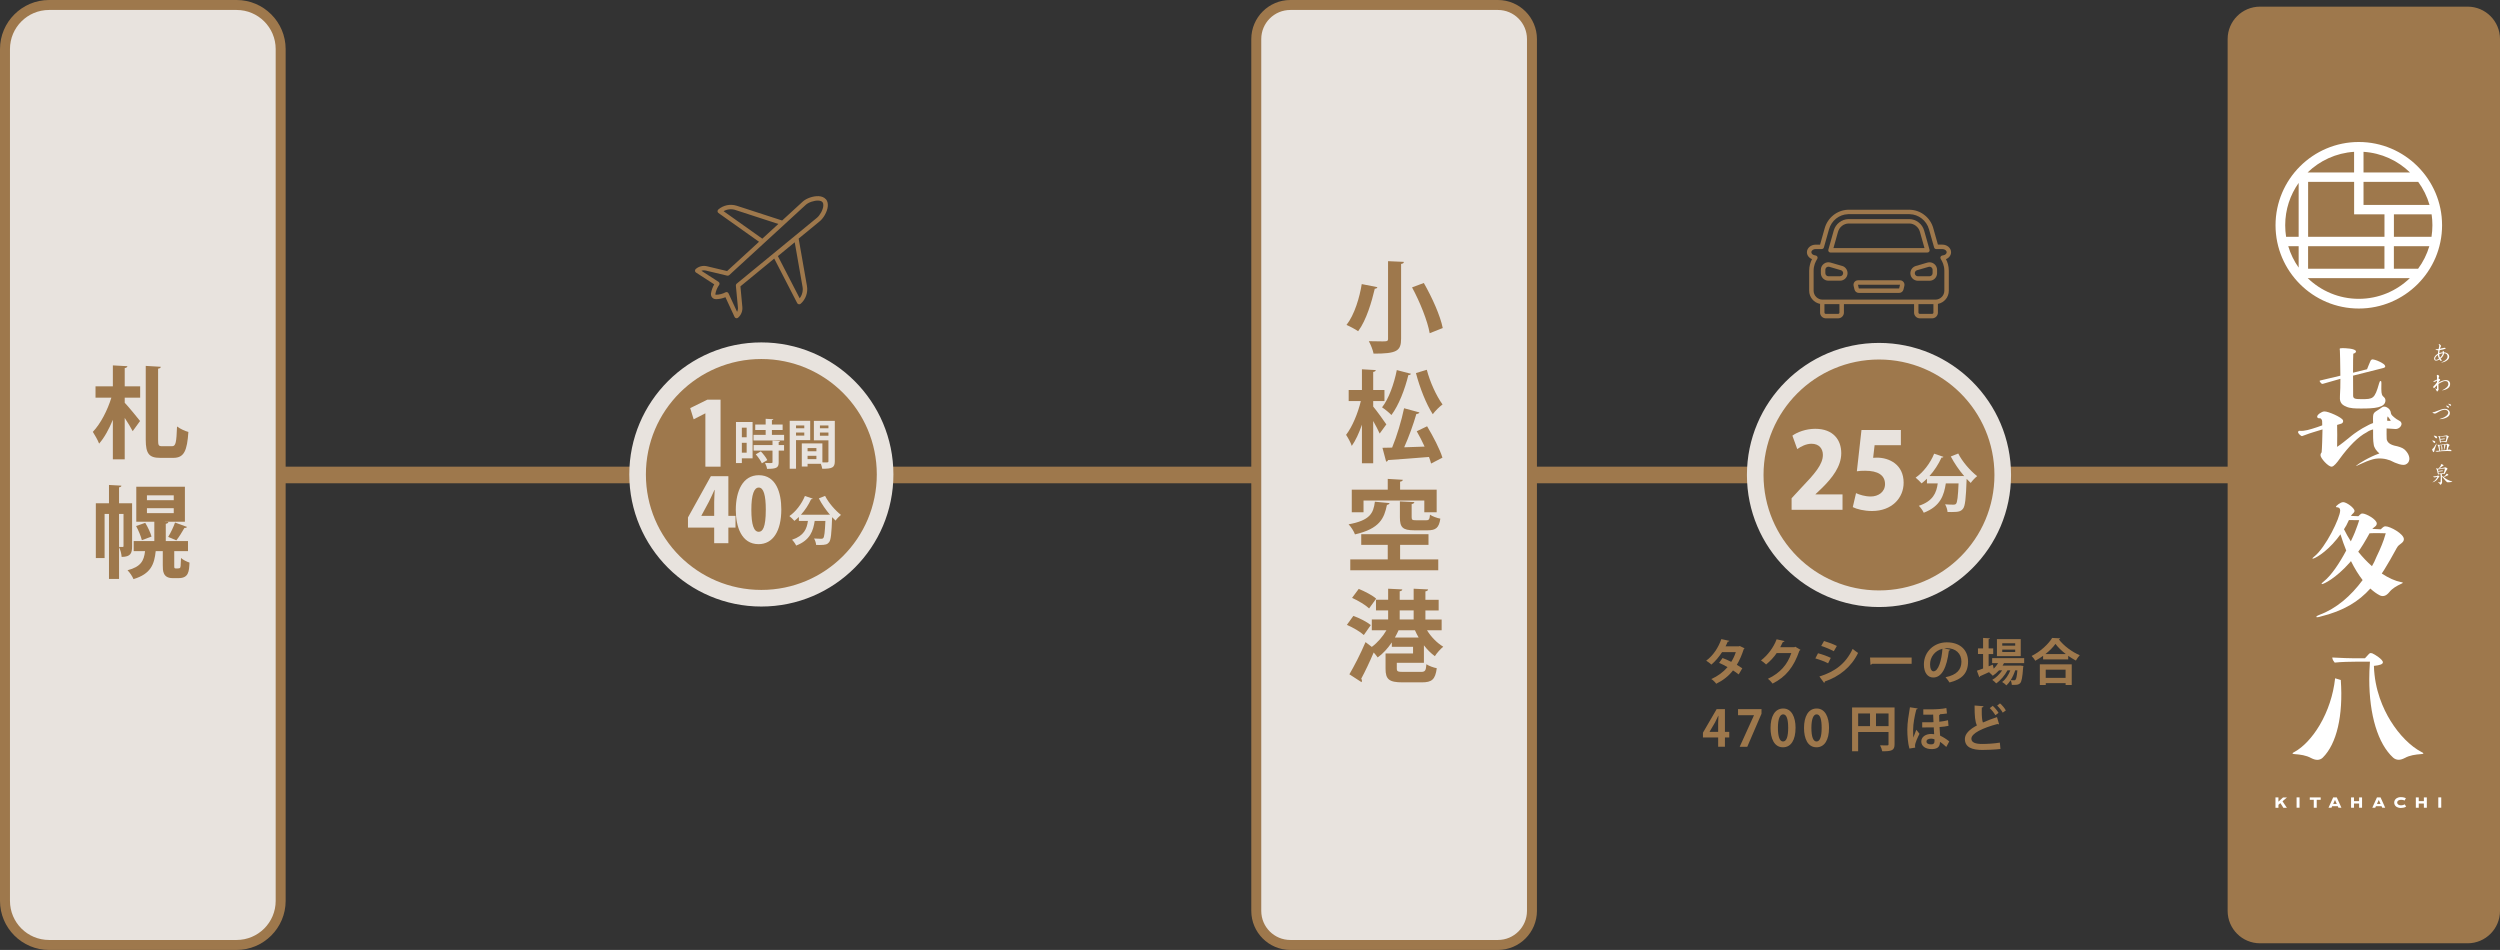
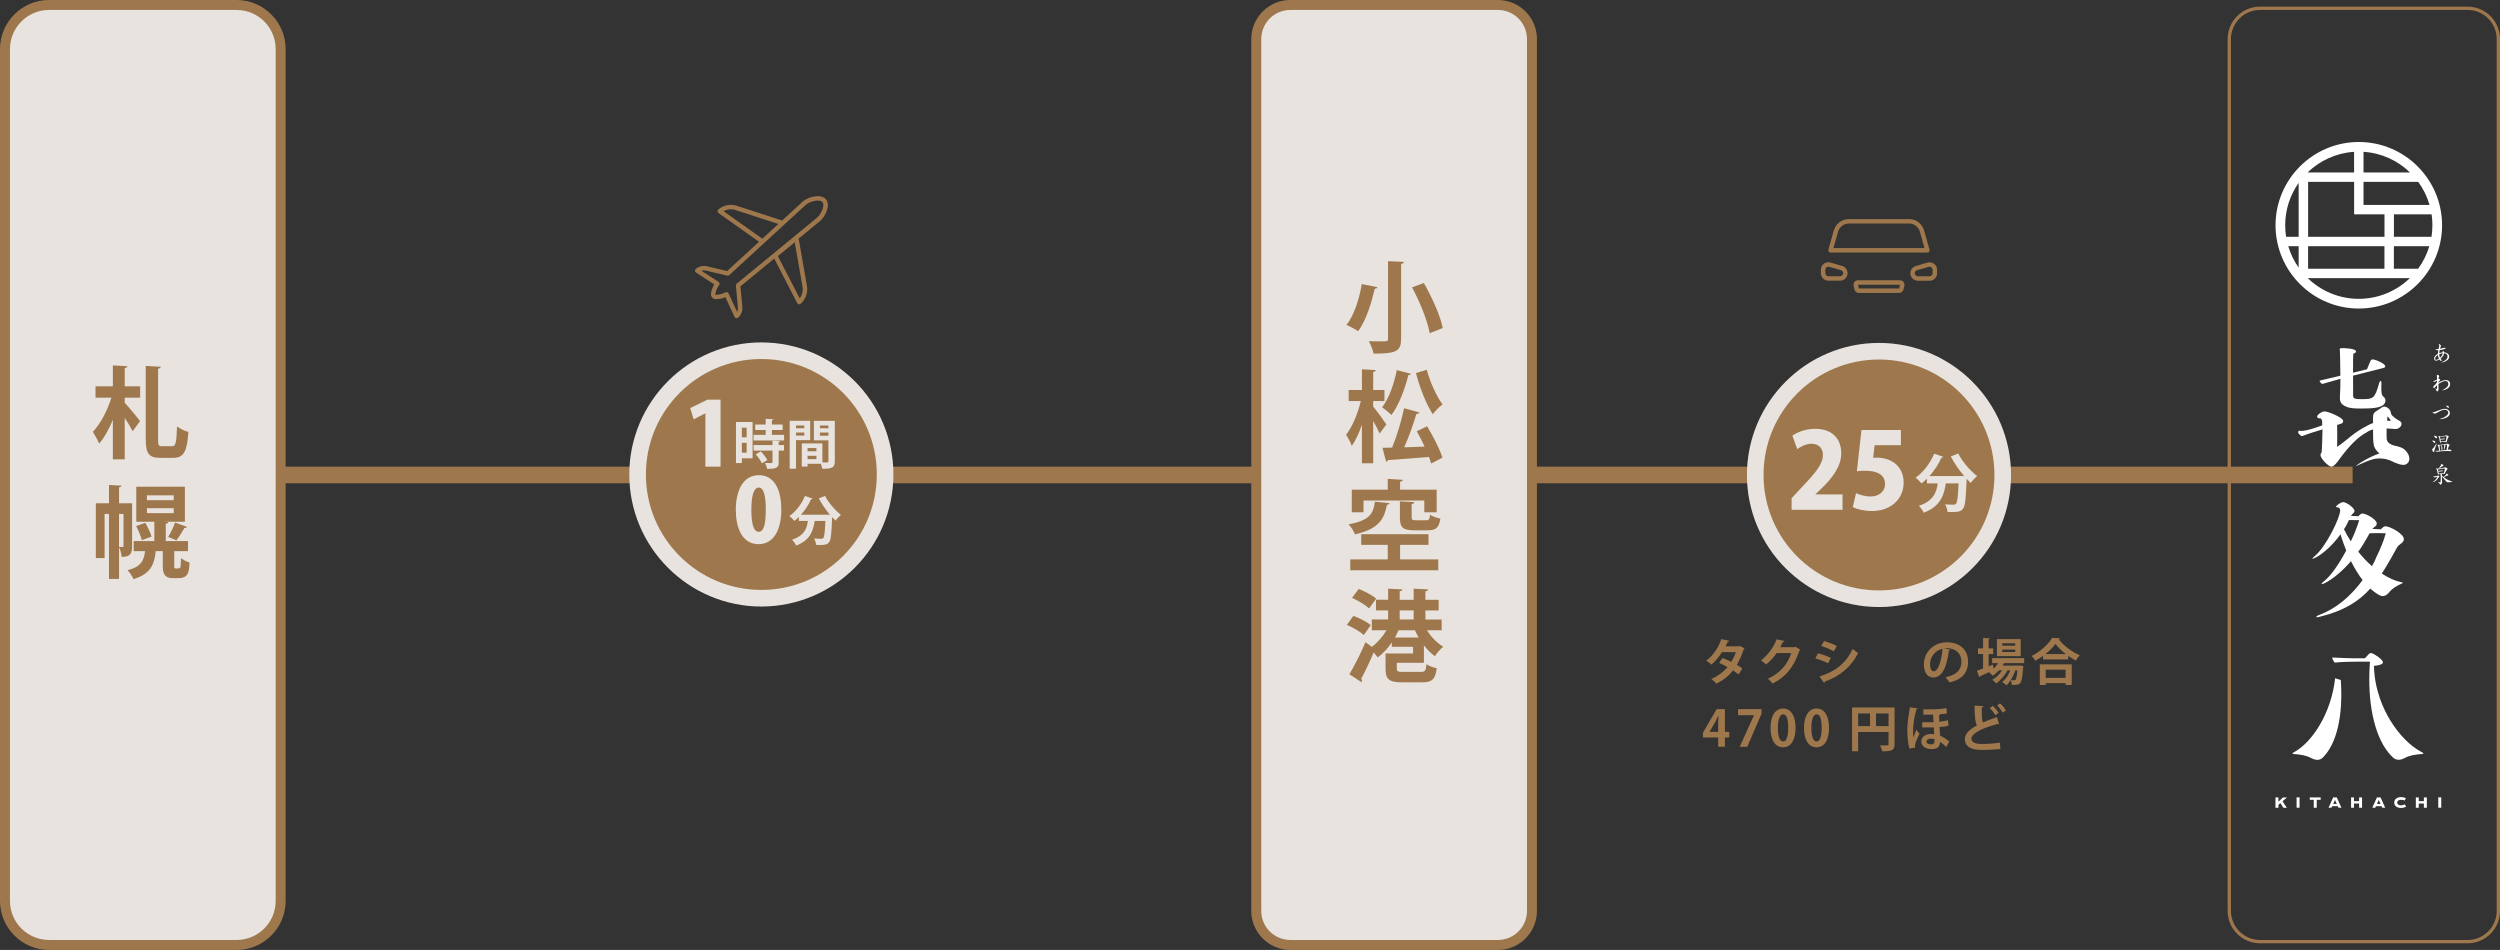
<svg xmlns="http://www.w3.org/2000/svg" id="_レイヤー_2" viewBox="0 0 752.68 286">
  <rect x="0" y="0" width="752.68" height="286" fill="#333333" stroke="none" />
  <defs>
    <style>.cls-1{fill:none;stroke:#9e784c;stroke-miterlimit:10;stroke-width:5px;}.cls-2{fill:#9e784c;}.cls-2,.cls-3,.cls-4{stroke-width:0px;}.cls-3{fill:#fff;}.cls-4{fill:#e8e3de;}</style>
  </defs>
  <g id="_レイヤー_1-2">
    <path class="cls-2" d="m248.62,59.97h0c-.47-.54-1.21-.86-2.14-.91-1.59-.09-3.7.63-4.79,1.63l-6.21,5.7-13.66-4.44c-1.91-.62-4.04-.19-5.56,1.13-.15.13-.24.33-.23.54,0,.2.11.39.28.51l12.21,8.66-9.61,8.82-6.07-1.45c-1.19-.28-2.45.02-3.37.83-.16.14-.24.34-.23.55.01.21.13.4.3.51l5.5,3.56c-.49.83-.83,1.76-.98,2.71v.04c-.09.58.17,1.16.67,1.48.24.16.53.24.84.23.97-.01,1.94-.22,2.84-.59l2.75,5.95c.09.19.26.33.47.37.05,0,.09.01.14.01.16,0,.32-.06.44-.16.92-.8,1.41-2.01,1.29-3.22l-.58-6.22,10.18-8.36,6.91,13.4c.09.18.27.31.47.35.04,0,.08.01.13.01.16,0,.32-.06.44-.16,1.52-1.32,2.25-3.37,1.9-5.35l-2.5-14.27,6.39-5.25c1.06-.87,2.24-2.79,2.39-4.51.07-.86-.13-1.59-.58-2.11Zm-30.77,3.61c1.07-.61,2.37-.75,3.56-.36l12.93,4.21-4.83,4.43-11.66-8.28Zm23.77,22.76c.22,1.23-.11,2.5-.86,3.47l-6.56-12.71,5.07-4.16,2.35,13.4Zm6.26-24.38c-.11,1.3-1.07,2.91-1.9,3.59l-24.19,19.86c-.17.14-.26.36-.24.58l.62,6.57c.04.46-.05.92-.25,1.33l-2.58-5.57c-.08-.17-.22-.29-.39-.35-.07-.02-.14-.04-.21-.04-.11,0-.21.03-.31.08-.89.47-1.88.72-2.87.73-.05,0-.08-.01-.1-.02-.07-.04-.08-.11-.08-.15v-.04c.16-.97.55-1.92,1.13-2.73.11-.15.15-.33.11-.51-.03-.18-.14-.34-.29-.44l-5.16-3.33c.43-.14.9-.17,1.35-.06l6.42,1.53c.22.05.44,0,.61-.16l23.05-21.16c.83-.76,2.58-1.35,3.81-1.28.55.03.98.19,1.2.45.21.24.3.63.26,1.12Z" />
-     <path class="cls-2" d="m587.41,75.93c0-1.26-1.18-2.28-2.63-2.28h-1.33l-1.4-4.97c-.44-1.57-1.36-2.94-2.64-3.94-1.29-1.01-2.84-1.56-4.47-1.59-.05,0-.09,0-.14,0h-18.18c-.09,0-.18,0-.27,0-1.61.06-3.13.63-4.4,1.65-1.25,1.01-2.15,2.37-2.59,3.93l-1.39,4.93h-1.33c-1.45,0-2.63,1.02-2.63,2.28,0,.91.62,1.72,1.54,2.08-.44.87-.86,2.03-.86,3.51v6c0,1.96,1.41,3.6,3.28,3.96v2.61c0,.96.78,1.74,1.74,1.74h3.7c.96,0,1.74-.78,1.74-1.74v-2.53h21.12v2.53c0,.96.78,1.74,1.74,1.74h3.7c.96,0,1.74-.78,1.74-1.74v-2.61c1.86-.35,3.28-1.99,3.28-3.96v-6c0-1.48-.41-2.65-.86-3.51.93-.36,1.54-1.17,1.54-2.08Zm-33.6,18.16c0,.22-.18.41-.41.41h-3.7c-.22,0-.41-.18-.41-.41v-2.53h4.51v2.53Zm28.3,0c0,.22-.18.41-.41.41h-3.7c-.22,0-.41-.18-.41-.41v-2.53h4.51v2.53Zm3.03-17.25l-.43.1c-.21.05-.39.19-.47.39-.08.2-.07.43.05.61.51.82,1.1,1.96,1.1,3.58v6c0,1.48-1.21,2.69-2.69,2.69h-33.98c-1.48,0-2.69-1.21-2.69-2.69v-6c0-1.62.59-2.77,1.1-3.58.12-.18.13-.41.05-.61-.08-.2-.26-.35-.47-.39l-.43-.1c-.55-.12-.93-.49-.93-.91,0-.51.59-.95,1.3-.95h1.84c.3,0,.56-.2.64-.49l1.52-5.41c.75-2.66,3.06-4.51,5.75-4.6.08,0,.15,0,.23,0h18.18s.08,0,.12,0c2.7.05,5.1,1.92,5.84,4.56l1.54,5.46c.08.29.34.49.64.49h1.84c.7,0,1.3.43,1.3.95,0,.41-.38.79-.93.91Z" />
    <path class="cls-2" d="m551.12,76.03h29.17c.21,0,.41-.1.53-.26.13-.17.17-.38.11-.58l-1.62-5.75c-.28-.99-.85-1.85-1.66-2.48-.8-.63-1.76-.97-2.78-.99-.03,0-.06,0-.09,0h-18.18s-.06,0-.09,0c-1.01.02-1.97.36-2.77.99-.81.63-1.38,1.49-1.66,2.48l-1.62,5.75c-.06.2-.02.42.11.58.13.17.32.26.53.26Zm2.26-6.24c.2-.72.62-1.33,1.2-1.79.57-.45,1.26-.69,1.98-.71.02,0,.04,0,.06,0h18.18s.04,0,.06,0c.72.01,1.4.26,1.97.71.58.46,1,1.07,1.2,1.79l1.38,4.9h-27.41l1.38-4.9Z" />
    <path class="cls-2" d="m554.62,80.07l-3.5-1.02c-.69-.2-1.42-.07-2,.36-.58.43-.91,1.09-.91,1.81v1.02c0,1.25,1.02,2.27,2.27,2.27h3.5c1.25,0,2.27-1.02,2.27-2.27,0-1-.67-1.9-1.63-2.18Zm-.63,3.11h-3.5c-.51,0-.93-.42-.93-.93v-1.02c0-.3.14-.57.37-.75.16-.12.36-.19.56-.19.09,0,.18.01.26.04l3.5,1.02c.4.12.67.48.67.89,0,.51-.42.93-.93.93Z" />
    <path class="cls-2" d="m572.04,84.39h-12.66c-.41,0-.79.18-1.05.51-.26.32-.35.74-.26,1.14l.26,1.11c.14.61.68,1.04,1.31,1.04h12.14c.63,0,1.16-.43,1.31-1.04l.26-1.11c.09-.4,0-.82-.26-1.14-.26-.32-.64-.51-1.05-.51Zm0,1.34l-.26,1.11s0,0,0,0h-12.14s0,0,0,0l-.26-1.11h0s12.66,0,12.66,0h0s0,0,0,0h0Z" />
    <path class="cls-2" d="m582.28,79.42c-.58-.43-1.3-.56-1.99-.36l-3.5,1.02c-.96.28-1.63,1.18-1.63,2.18,0,1.25,1.02,2.27,2.27,2.27h3.5c1.25,0,2.27-1.02,2.27-2.27v-1.02c0-.72-.33-1.38-.91-1.81Zm-.43,2.83c0,.51-.42.93-.93.93h-3.5c-.51,0-.93-.42-.93-.93,0-.41.28-.78.67-.89l3.5-1.02c.09-.03.18-.04.26-.04.2,0,.39.06.56.19.24.18.37.45.37.75v1.02Z" />
    <line class="cls-1" x1="48" y1="143" x2="708.31" y2="143" />
    <path class="cls-4" d="m14.77,1.5h56.46c7.32,0,13.27,5.95,13.27,13.27v256.46c0,7.32-5.95,13.27-13.27,13.27H14.77c-7.32,0-13.27-5.95-13.27-13.27V14.77C1.5,7.45,7.45,1.5,14.77,1.5Z" />
    <path class="cls-2" d="m71.23,3c6.5,0,11.77,5.27,11.77,11.77v256.46c0,6.5-5.27,11.77-11.77,11.77H14.77c-6.5,0-11.77-5.27-11.77-11.77V14.77c0-6.5,5.27-11.77,11.77-11.77h56.46m0-3H14.77C6.63,0,0,6.63,0,14.77v256.46c0,8.14,6.63,14.77,14.77,14.77h56.46c8.14,0,14.77-6.63,14.77-14.77V14.77c0-8.14-6.63-14.77-14.77-14.77h0Z" />
    <path class="cls-2" d="m38.36,110.25c-.03.27-.27.48-.81.57v5.49h4.65v3.42h-4.65v1.53c1.11,1.14,3.96,4.65,4.62,5.49l-2.22,3.06c-.54-1.05-1.47-2.58-2.4-3.99v12.48h-3.57v-11.91c-1.17,2.82-2.58,5.43-4.14,7.17-.39-1.08-1.29-2.58-1.89-3.54,2.34-2.43,4.44-6.54,5.58-10.29h-4.77v-3.42h5.22v-6.3l4.38.24Zm9.24,22.17c0,1.68.15,1.92,1.2,1.92h3.03c1.11,0,1.29-1.23,1.47-5.94.9.69,2.4,1.38,3.42,1.65-.39,5.61-1.26,7.8-4.53,7.8h-3.96c-3.33,0-4.35-1.23-4.35-5.49v-22.2l4.53.27c-.03.3-.24.48-.81.57v21.42Z" />
    <path class="cls-2" d="m39.77,151.53v12.93c0,2.04-.39,3.21-3.15,3.21-.03-.81-.36-2.13-.78-2.94v9.57h-3.03v-19.56h-1.32v13.29h-2.64v-16.5h3.96v-5.52l3.75.21c-.03.27-.24.42-.72.51v4.8h3.93Zm-3.93,3.21v9.93h1.14c.15,0,.21-.06.21-.3v-9.63h-1.35Zm16.62,15.57c0,.69,0,.84.51.84,1.2,0,1.29,0,1.41-.72.03-.39.09-1.29.12-2.43.57.54,1.71,1.11,2.55,1.38-.12,2.67-.24,4.68-3.3,4.68h-1.77c-2.97,0-2.97-2.28-2.97-3.84v-4.29h-2.13c-.42,3.96-1.44,6.84-6.69,8.43-.3-.78-1.17-2.07-1.8-2.67,3.99-1.05,4.95-2.79,5.28-5.76h-3.42v-3.03h6.21v-5.82h-5.43v-10.53h14.64v10.53h-6.03v.03l1.05.03c-.03.3-.24.45-.78.57v5.19h6.69v3.03h-4.14v4.38Zm-9.75-7.68c-.27-1.14-.99-2.91-1.74-4.26l2.76-.96c.78,1.29,1.59,3,1.89,4.14l-2.91,1.08Zm1.53-13.5v1.47h8.07v-1.47h-8.07Zm0,3.87v1.5h8.07v-1.5h-8.07Zm12.06,5.64c-.12.24-.42.33-.78.3-.6,1.11-1.62,2.73-2.43,3.75l-2.46-1.05c.75-1.17,1.62-3.03,2.07-4.32l3.6,1.32Z" />
    <circle class="cls-2" cx="565.71" cy="143" r="37.26" />
    <path class="cls-4" d="m565.71,108.24c19.2,0,34.76,15.56,34.76,34.76s-15.56,34.76-34.76,34.76-34.76-15.56-34.76-34.76,15.56-34.76,34.76-34.76m0-5c-21.92,0-39.76,17.84-39.76,39.76s17.84,39.76,39.76,39.76,39.76-17.84,39.76-39.76-17.84-39.76-39.76-39.76h0Z" />
    <path class="cls-4" d="m554.74,153.49h-15.34v-3.48l2.78-3c4.14-4.33,6.64-7.15,6.64-10.06,0-1.83-1.11-3.35-3.42-3.35-1.61,0-3.2.82-4.3,1.61l-1.46-4.05c1.49-1.08,4.11-2.06,6.87-2.06,5.41,0,7.84,3.32,7.84,7.34s-2.78,7.5-5.72,10.41l-2.03,1.93v.06h8.13v4.65Z" />
    <path class="cls-4" d="m572.3,129.45v4.59h-7.91l-.44,3.8c.38-.03.73-.06,1.11-.06,3.73,0,8.07,2.06,8.07,7.56,0,4.56-3.51,8.51-9.52,8.51-2.4,0-4.62-.57-5.79-1.17l.98-4.21c1.01.47,2.66,1.01,4.43,1.01,2.25,0,4.3-1.33,4.3-3.73,0-2.69-2.15-4.02-5.98-4.02-.98,0-1.74.03-2.5.16l1.39-12.43h11.86Z" />
    <path class="cls-4" d="m591.36,143.33c-1.52-1.75-2.96-3.87-4.03-5.9l2.24-.89c1.21,2.43,3.61,5.2,5.7,6.81-.61.47-1.5,1.4-1.94,2.05-.4-.38-.82-.8-1.23-1.23-.21,5.94-.44,8.2-1.1,9-.61.76-1.25.99-3.36.99-.42,0-.86,0-1.29-.02-.04-.68-.34-1.65-.74-2.3,1.04.08,2.05.1,2.52.1.34,0,.57-.04.78-.27.38-.42.59-2.13.76-6.13h-3.84c-.53,3.46-1.54,6.87-6.64,8.83-.29-.65-.95-1.58-1.48-2.09,4.31-1.42,5.31-3.95,5.69-6.74h-3.25v-1.42c-.53.51-1.06.99-1.61,1.41-.42-.47-1.27-1.31-1.8-1.73,2.28-1.56,4.42-4.35,5.58-7.21l2.79.95c-.1.21-.34.25-.57.21-.91,2.01-2.18,3.97-3.64,5.58h9.39l.53-.02.53.04Z" />
    <path class="cls-2" d="m525.23,195.18c-.03.1-.12.19-.24.27-.57,1.74-1.3,3.46-2.08,4.7.53.31,1.21.76,1.65,1.06l-1.09,1.84c-.44-.36-1.17-.87-1.71-1.21-1.32,1.7-3.03,3.03-5.06,4.02-.28-.44-1-1.14-1.48-1.42,1.91-.84,3.58-2.07,4.89-3.58-.79-.48-1.71-.95-2.54-1.28l1.04-1.47c.83.3,1.75.71,2.62,1.16.58-.92,1.05-1.91,1.38-2.94h-4.14c-.93,1.44-2.08,2.82-3.22,3.76-.36-.34-1.1-.9-1.56-1.18,2.12-1.54,3.67-3.97,4.56-6.5l2.41.53c-.06.17-.22.25-.49.24-.15.4-.42.96-.66,1.41h4l.31-.09,1.41.69Z" />
    <path class="cls-2" d="m542.08,195.63c-.06.12-.21.21-.33.28-1.69,4.91-4.03,7.86-8.08,9.9-.32-.42-.87-1.07-1.41-1.44,3.75-1.75,5.94-4.39,7.06-7.75h-4.41c-.75,1.14-1.96,2.46-3.19,3.44-.36-.36-1.04-.92-1.54-1.23,1.95-1.48,3.79-3.85,4.71-6.36l2.38.55c-.06.18-.25.27-.5.27-.24.54-.54,1.06-.79,1.56h4.27l.27-.13,1.56.92Z" />
    <path class="cls-2" d="m547.36,196.68c1.33.34,2.85.9,3.84,1.39l-.81,1.63c-.97-.5-2.55-1.12-3.84-1.47l.81-1.56Zm.42,6.99c4.61-1.42,7.95-3.87,10-8.31.38.33,1.25.97,1.63,1.23-2.04,4.27-5.7,7.12-10,8.58.03.15-.04.32-.24.41l-1.4-1.91Zm1.38-10.68c1.33.39,2.83.95,3.87,1.49l-.93,1.59c-1.05-.58-2.46-1.18-3.78-1.59l.84-1.49Z" />
-     <path class="cls-2" d="m563.02,197.97h12.52v1.89h-11.89c-.09.15-.3.25-.51.29l-.12-2.17Z" />
    <path class="cls-2" d="m587.2,195.63c-.06.13-.24.25-.45.25-.62,5.13-2.12,8.1-4.7,8.1-1.63,0-2.82-1.38-2.82-3.93,0-3.84,3.06-6.66,6.88-6.66,4.25,0,6.42,2.52,6.42,5.77,0,3.53-1.81,5.36-5.59,6.32-.29-.45-.71-1.08-1.2-1.59,3.42-.68,4.79-2.31,4.79-4.7s-1.68-4.05-4.44-4.05c-.27,0-.51.03-.77.06l1.88.42Zm-2.38-.3c-2.28.54-3.73,2.5-3.73,4.65,0,1.26.38,2.14,1.03,2.14,1.47,0,2.45-3.28,2.7-6.79Z" />
    <path class="cls-2" d="m609.44,199.66h-6.1c-.14.25-.27.5-.42.74h4.95l.36-.03.96.15c-.02.13-.04.3-.08.43-.21,3.03-.46,4.25-.87,4.7-.4.46-.87.55-1.9.55-.2,0-.41,0-.63-.01-.03-.41-.15-.99-.38-1.37-.39.6-.82,1.14-1.26,1.53-.31-.35-.84-.77-1.29-1.02,1.04-.73,1.92-2.1,2.48-3.51h-.86c-.79,1.49-2.14,3.08-3.4,3.93-.29-.34-.78-.79-1.19-1.06,1.09-.58,2.21-1.7,2.99-2.87h-.95c-.57.64-1.21,1.2-1.88,1.63-.27-.29-.79-.79-1.12-1.04.09-.04.18-.09.27-.15v-.02c-1.12.53-2.21,1.01-2.99,1.35,0,.15-.1.25-.22.3l-.72-1.96c.51-.17,1.15-.41,1.86-.66v-4.36h-1.54v-1.7h1.54v-3.15l2.05.12c-.01.15-.12.23-.38.27v2.76h1.38v1.7h-1.38v3.7l1.26-.5s.01.06.27,1.22c.51-.5.96-1.07,1.32-1.68h-1.79v-1.51h9.64v1.51Zm-1.05-7.23v5.12h-7.17v-5.12h7.17Zm-1.67,1.96v-.72h-3.9v.72h3.9Zm0,1.91v-.72h-3.9v.72h3.9Zm0,5.52c-.32,1-.79,2.05-1.37,2.96.45.04.84.04,1.04.04s.32-.03.43-.18c.21-.23.41-.99.56-2.82h-.66Z" />
    <path class="cls-2" d="m615.13,197.44c-.75.54-1.54,1.05-2.36,1.49-.24-.42-.73-1.08-1.11-1.44,2.59-1.27,5.08-3.57,6.19-5.43l2.42.13c-.04.17-.18.27-.41.3,1.46,1.95,4.04,3.84,6.3,4.77-.43.45-.85,1.06-1.17,1.62-.76-.41-1.54-.89-2.31-1.43v1.07h-7.56v-1.08Zm-.99,8.79v-6.21h9.6v6.21h-1.84v-.56h-5.98v.56h-1.77Zm7.83-9.3c-1.26-.97-2.4-2.07-3.13-3.08-.69,1-1.77,2.08-3.03,3.08h6.17Zm-.08,4.69h-5.98v2.46h5.98v-2.46Z" />
    <path class="cls-2" d="m519.34,224.83h-2.05v-2.8h-4.58v-1.44l4.12-7.09h2.5v6.85h1.3v1.68h-1.3v2.8Zm-4.65-4.48h2.6v-2.82c0-.66.04-1.38.09-2.05h-.06c-.34.72-.62,1.35-.96,2l-1.67,2.85v.03Z" />
    <path class="cls-2" d="m523.27,213.5h7.07v1.38l-4.29,9.96h-2.28l4.3-9.48v-.03h-4.8v-1.83Z" />
    <path class="cls-2" d="m533.06,219.19c0-3.45,1.27-5.88,3.82-5.88s3.71,2.64,3.71,5.79c0,3.75-1.39,5.89-3.78,5.89-2.64,0-3.75-2.64-3.75-5.8Zm3.78,4.05c1.02,0,1.53-1.44,1.53-4.09s-.46-4.08-1.52-4.08c-.96,0-1.57,1.38-1.57,4.08s.55,4.09,1.54,4.09h.01Z" />
    <path class="cls-2" d="m543.14,219.19c0-3.45,1.27-5.88,3.82-5.88s3.71,2.64,3.71,5.79c0,3.75-1.39,5.89-3.78,5.89-2.64,0-3.75-2.64-3.75-5.8Zm3.78,4.05c1.02,0,1.53-1.44,1.53-4.09s-.46-4.08-1.52-4.08c-.96,0-1.57,1.38-1.57,4.08s.55,4.09,1.54,4.09h.01Z" />
    <path class="cls-2" d="m570.4,213.01v11.08c0,1.89-.92,2.1-3.71,2.1-.09-.5-.39-1.33-.66-1.8.58.04,1.21.04,1.67.04.79,0,.88,0,.88-.38v-3.66h-9.15v5.79h-1.82v-13.18h12.78Zm-10.96,1.79v3.82h3.57v-3.82h-3.57Zm5.37,3.82h3.78v-3.82h-3.78v3.82Z" />
    <path class="cls-2" d="m574.87,225.36c-.43-1.47-.63-3.69-.63-5.67,0-2.16.42-4.46.79-6.75l2.33.36c-.03.15-.21.27-.41.3-.51,1.95-.96,4.33-.96,6.06,0,.81,0,1.96.06,2.42.17-.5.63-1.72.9-2.37l.96,1.21c-.53,1.04-1.35,2.75-1.35,3.63,0,.17.01.33.06.53l-1.75.29Zm4.2-11.79h2.05c1.86,0,3.72-.13,4.88-.39l.18,1.63c-.58.11-1.46.18-2.33.24h0s.27.03.27.03c-.03.1-.12.19-.29.22-.01.45,0,1.23.04,2,.9-.11,1.91-.25,2.62-.46l.15,1.69c-.7.17-1.75.29-2.7.36l.17,2.58c1.02.5,1.95,1.08,2.76,1.75l-.9,1.67c-.57-.54-1.32-1.19-1.89-1.53,0,1.93-1.35,2.17-2.58,2.17-1.74,0-3.06-.87-3.06-2.28,0-1.49,1.47-2.28,2.98-2.28.3,0,.6.03.9.08-.03-.54-.08-1.37-.12-2.06-.66.03-2.5.03-3.48.03v-1.56h2.55c.27,0,.57-.02.85-.03-.06-.83-.07-1.68-.1-2.28-.32.02-.67.02-1.02.02h-1.95v-1.61Zm2.35,8.82c-.85,0-1.41.3-1.41.87s.56.85,1.38.85c.78,0,1.04-.32,1.04-1.07,0-.12-.01-.25-.01-.45-.33-.12-.67-.21-.99-.21Z" />
    <path class="cls-2" d="m601.88,218.04s-.11.02-.15.02c-.12,0-.25-.03-.34-.09-4.51,1.21-7.88,2.83-7.86,4.44.01,1.12,1.18,1.58,3.25,1.58,1.39,0,3.71-.12,5.32-.41l.18,1.92c-1.73.22-4.61.29-5.46.29-2.94,0-5.25-.72-5.25-3.3,0-1.58,1.41-2.9,3.63-4.09-.55-1.08-.72-2.75-.71-5.99l2.67.21c-.01.23-.17.35-.5.39-.01.43-.01.84-.01,1.21,0,1.48.09,2.59.34,3.31,1.28-.57,2.71-1.11,4.25-1.63l.63,2.14Zm-1.92-5.53c.67.58,1.37,1.46,1.75,2.12l-.97.7c-.36-.66-1.05-1.56-1.68-2.14l.9-.67Zm2.19-.74c.69.6,1.4,1.44,1.75,2.12l-.93.67c-.34-.64-1.06-1.56-1.68-2.13l.85-.66Z" />
    <rect class="cls-4" x="378.23" y="1.5" width="83" height="283" rx="10.25" ry="10.25" />
    <path class="cls-2" d="m450.98,3c4.83,0,8.75,3.92,8.75,8.75v262.5c0,4.83-3.92,8.75-8.75,8.75h-62.5c-4.83,0-8.75-3.92-8.75-8.75V11.75c0-4.83,3.92-8.75,8.75-8.75h62.5m0-3h-62.5c-6.48,0-11.75,5.27-11.75,11.75v262.5c0,6.48,5.27,11.75,11.75,11.75h62.5c6.48,0,11.75-5.27,11.75-11.75V11.75c0-6.48-5.27-11.75-11.75-11.75h0Z" />
    <path class="cls-2" d="m414.69,86.46c-.09.3-.36.48-.78.45-.9,3.84-2.52,9.48-5.01,12.81-.87-.6-2.55-1.5-3.51-1.89,2.43-3.06,3.96-8.34,4.59-12.3l4.71.93Zm3.21-7.83l4.77.21c-.03.33-.24.54-.84.63v22.5c0,3.75-1.35,4.5-8.28,4.5-.21-1.05-.87-2.76-1.44-3.75,1.44.03,3.03.06,4.05.06,1.38,0,1.74,0,1.74-.81v-23.34Zm12.54,21.69c-.63-3.66-2.91-9.36-5.31-13.8l3.54-1.32c2.46,4.29,4.95,9.78,5.7,13.56l-3.93,1.56Z" />
    <path class="cls-2" d="m413.43,122.4c.9,1.05,3.42,4.53,3.96,5.37l-2.01,2.76c-.42-.99-1.2-2.43-1.95-3.78v12.72h-3.39v-11.61c-.87,2.52-1.92,4.8-3.06,6.39-.33-1.02-1.14-2.46-1.71-3.33,1.86-2.4,3.57-6.54,4.44-10.17h-3.66v-3.33h3.99v-6.24l4.17.24c-.03.3-.27.45-.78.57v5.43h3.39v3.33h-3.39v1.65Zm11.37-9.87c-.09.24-.36.42-.78.39-1.08,4.38-2.88,9.06-5.1,12.03-.66-.69-1.98-1.77-2.82-2.31,1.98-2.52,3.6-6.96,4.44-11.22l4.26,1.11Zm2.55,11.64c-.09.27-.42.45-.93.48-.87,3.06-2.28,6.96-3.66,10.02,1.95-.06,4.05-.15,6.15-.21-.72-1.59-1.56-3.21-2.37-4.62l3.12-1.5c1.8,3,3.84,6.9,4.62,9.45l-3.42,1.77c-.15-.6-.36-1.26-.63-1.98-4.62.36-9.27.75-12.33.93-.06.3-.33.45-.57.48l-1.11-4.17,2.91-.06c1.41-3.39,2.85-8.19,3.6-11.85l4.62,1.26Zm2.22-12.84c.96,3.69,2.88,7.89,4.74,10.44-.93.66-2.25,1.98-2.94,2.94-2.01-3.09-3.9-7.95-5.07-12.39l3.27-.99Z" />
    <path class="cls-2" d="m418.35,151.47c-.06.27-.33.48-.78.54-.84,4.05-2.16,7.17-9.63,8.88-.3-.9-1.2-2.31-1.92-3.03,6.51-1.2,7.47-3.36,7.92-6.81l4.41.42Zm3.18,12.57v4.38h11.49v3.27h-26.49v-3.27h11.28v-4.38h-7.98v-3.21h20.25v3.21h-8.55Zm-11.01-13.35v3.54h-3.54v-6.81h10.83v-3.24l4.53.27c-.03.3-.24.48-.81.57v2.4h11.01v6.81h-3.72v-3.54h-18.3Zm10.95.27l4.35.21c-.03.3-.24.48-.81.6v3.93c0,.81.21.93,1.29.93h3.12c.81,0,.99-.27,1.11-1.68.69.51,2.13,1.02,3.12,1.2-.42,2.79-1.38,3.51-3.84,3.51h-4.02c-3.54,0-4.32-.93-4.32-3.93v-4.77Z" />
    <path class="cls-2" d="m407.46,185.43c1.8.63,4.08,1.8,5.25,2.76l-2.1,3c-1.05-.99-3.3-2.28-5.1-3.06l1.95-2.7Zm21.24,14.13h-8.16v1.71c0,.9.27,1.02,2.04,1.02h5.16c1.32,0,1.56-.3,1.71-2.31.72.51,2.16,1.02,3.12,1.2-.45,3.42-1.47,4.26-4.53,4.26h-5.79c-4.05,0-5.1-.93-5.1-4.08v-4.62h8.28v-2.01h-6.39v-1.32c-1.23,1.8-2.7,3.42-4.26,4.53-.27-.42-.75-.99-1.2-1.5-1.23,2.88-2.61,5.79-3.75,7.89.15.21.21.42.21.6s-.03.33-.12.45l-3.66-2.37c1.38-2.34,3.36-6.15,4.86-9.69l1.89,1.44c1.71-1.26,3.3-3.09,4.41-5.01h-4.41v-3.24h4.92v-2.73h-3.66v-3.21h3.66v-3.33l4.26.21c-.03.3-.24.48-.78.57v2.55h4.2v-3.33l4.35.21c-.03.3-.24.48-.81.6v2.52h3.99v3.21h-3.99v2.73h4.89v3.24h-4.41c1.23,2.01,3.03,3.84,4.89,4.95-.81.66-1.98,1.95-2.52,2.85-1.17-.84-2.31-1.98-3.3-3.27v5.28Zm-19.62-22.26c1.77.72,4.11,1.92,5.25,2.94l-2.13,2.94c-1.05-1.02-3.33-2.37-5.13-3.18l2.01-2.7Zm12,12.45c-.33.75-.72,1.47-1.11,2.19h7.14c-.42-.72-.78-1.44-1.11-2.19h-4.92Zm.33-5.97v2.73h4.2v-2.73h-4.2Z" />
-     <rect class="cls-2" x="671.18" y="2.5" width="81" height="281" rx="9.25" ry="9.25" />
    <path class="cls-2" d="m742.93,3c4.83,0,8.75,3.92,8.75,8.75v262.5c0,4.83-3.92,8.75-8.75,8.75h-62.5c-4.83,0-8.75-3.92-8.75-8.75V11.75c0-4.83,3.92-8.75,8.75-8.75h62.5m0-1h-62.5c-5.38,0-9.75,4.37-9.75,9.75v262.5c0,5.38,4.37,9.75,9.75,9.75h62.5c5.38,0,9.75-4.37,9.75-9.75V11.75c0-5.38-4.37-9.75-9.75-9.75h0Z" />
    <path class="cls-3" d="m734.59,105.01c.05-.19.1-.34.15-.44.06-.13.13-.26.19-.39,0-.09-.08-.2-.21-.34-.13-.15-.23-.23-.3-.23-.15,0-.22.03-.22.09,0,.02.03.07.1.14.07.07.1.18.1.31l-.21.93c-.28.05-.51.07-.71.07-.15,0-.23.01-.23.04,0,.09.11.16.33.21.16.04.3.06.42.06h.12c-.09.44-.14.8-.15,1.07-.29.16-.52.33-.7.52-.28.3-.42.59-.42.87,0,.44.2.66.61.66.28,0,.61-.12,1-.36.05.08.09.14.11.18.12.16.22.24.32.26.17-.01.27-.06.28-.15-.02-.06-.06-.12-.12-.19-.1-.09-.19-.2-.27-.33.3-.25.55-.52.73-.8.18-.29.3-.57.35-.84.28.03.51.1.7.23.23.19.34.46.33.81,0,.39-.25.76-.73,1.11-.33.24-.74.45-1.24.64.59-.01,1.13-.18,1.63-.51.56-.37.84-.79.84-1.24,0-.41-.19-.74-.56-1-.26-.19-.59-.3-.97-.32-.02-.11-.05-.19-.1-.26-.1-.11-.19-.17-.27-.17-.06,0-.08.03-.08.09,0,.02,0,.06.03.12.03.06.05.13.06.21-.34.02-.71.1-1.11.26,0-.23.05-.54.12-.91.24-.03.54-.09.9-.17.6-.13.91-.25.92-.35,0-.06-.05-.1-.15-.15-.09-.02-.18-.03-.29-.03-.07,0-.37.06-.89.19-.18.05-.31.08-.39.1Zm-1.11,3.34c-.22,0-.33-.15-.33-.42,0-.2.12-.42.35-.68.13-.15.28-.28.45-.39.02.24.09.5.21.78.07.18.12.29.14.33-.34.24-.62.37-.82.39Zm.98-1.74c.34-.14.68-.23,1.02-.26-.13.51-.42.96-.87,1.36,0,0,0,0,0-.01-.15-.29-.23-.64-.24-1.05.04-.01.07-.02.09-.03Z" />
    <path class="cls-3" d="m736.36,114.44c-.62,0-1.35.25-2.19.76v-.17c.33-.4.5-.63.51-.7-.01-.06-.06-.12-.15-.19-.1-.06-.19-.1-.26-.1h-.03s-.03,0-.04,0c.02-.29.04-.46.06-.51.06-.11.09-.18.12-.22,0-.09-.06-.18-.16-.29-.14-.1-.28-.15-.4-.15-.1,0-.15.03-.15.08,0,.07,0,.16.01.26.03.24.04.44.04.57v.48s-.05.03-.06.03c-.35.2-.59.32-.73.36-.23.05-.34.1-.34.14,0,.05.05.09.14.12.07.03.17.04.28.05.08,0,.24-.09.46-.24.12-.08.2-.13.25-.17v.53l-.23.31c-.35.47-.57.72-.67.75-.15.05-.22.18-.22.39s.06.33.19.33c.06,0,.18-.09.36-.3.18-.2.38-.4.57-.59v.96c-.02.14-.04.21-.08.21-.07,0-.23-.11-.47-.29.17.29.3.54.4.78.06.18.14.26.21.26.04-.01.12-.09.22-.24.13-.16.2-.32.2-.46,0-.13,0-.24-.04-.34,0-.07-.01-.21-.01-.42v-.82c.16-.13.35-.25.57-.37.63-.35,1.12-.52,1.47-.52s.59.09.73.26c.13.17.2.38.21.64,0,.32-.16.65-.48.98-.31.31-.8.63-1.48.96.79-.11,1.42-.34,1.87-.7.41-.31.62-.72.62-1.24,0-.35-.11-.64-.34-.86-.22-.22-.55-.33-.98-.33Z" />
    <path class="cls-3" d="m735.04,123.26c-.58.18-1.04.35-1.4.51-.44.2-.81.32-1.09.35-.12.01-.19.05-.19.11s.1.12.31.19c.17.06.3.1.4.11.15,0,.46-.14.91-.42.85-.5,1.53-.75,2.06-.75.31,0,.57.09.78.26.18.16.27.36.29.6-.03.78-.94,1.44-2.75,1.99.99-.03,1.79-.22,2.4-.59.55-.34.83-.75.83-1.24,0-.33-.13-.62-.39-.87-.3-.29-.69-.43-1.16-.43-.25,0-.58.06-1,.19Z" />
-     <path class="cls-3" d="m737.56,122.09c.08.06.15.1.21.1.12-.01.19-.07.19-.18,0-.12-.07-.22-.2-.3-.15-.07-.39-.12-.72-.15.24.3.42.47.52.53Z" />
    <path class="cls-3" d="m737.13,122.79c.12-.02.18-.08.19-.19-.01-.14-.09-.24-.23-.32-.12-.08-.36-.13-.71-.15.25.31.43.49.53.55.07.07.15.11.21.12Z" />
    <path class="cls-3" d="m732.73,136.13c.06,0,.12-.12.17-.35.03-.14.07-.28.1-.41.06-.22.24-.72.53-1.52.06-.13.08-.22.08-.27,0-.03,0-.05-.03-.06-.03,0-.05.01-.06.03-.44.72-.74,1.17-.9,1.36-.07.1-.18.19-.32.29-.04.03-.06.07-.06.14,0,.09.06.25.17.5.12.19.21.28.29.28Z" />
    <path class="cls-3" d="m733.33,131.88c.06.06.12.09.19.09.05,0,.1-.03.15-.09s.07-.12.07-.18c0-.14-.05-.24-.15-.31-.12-.08-.3-.15-.53-.2-.1-.02-.18-.03-.25-.03-.03,0-.04.02-.05.06,0,.01.01.04.04.07.22.31.4.51.53.6Z" />
    <path class="cls-3" d="m737.44,135.35s-.08,0-.12,0c-.12.02-.24.04-.39.06.07-.31.14-.56.22-.76.06-.19.16-.36.29-.5.05-.07.07-.13.07-.18,0-.05-.11-.12-.32-.23-.22-.1-.33-.15-.35-.15-.04,0-.08,0-.13.01-.2.06-.4.1-.58.11-.39.03-.9.1-1.52.21-.06.01-.15.03-.27.03,0,0-.02,0-.03,0-.04-.04-.15-.06-.34-.06-.07,0-.1.03-.1.08,0,0,.01.04.04.08.17.21.32.75.47,1.62,0,0,0,0,0,.01-.53.05-.89.07-1.09.07-.04,0-.06,0-.06.03s.05.06.16.13c.13.07.25.11.35.11.07,0,.15-.01.23-.03.37-.07.75-.12,1.14-.15.44-.04,1.02-.06,1.74-.06.13,0,.28,0,.46.02.29.02.5.03.62.03.11,0,.16-.03.16-.1,0-.09-.08-.18-.23-.28-.17-.07-.32-.1-.44-.1Zm-2.82.32c-.1-.74-.15-1.25-.15-1.54.17-.04.34-.07.51-.1,0,.01,0,.03,0,.05.02.14.03.31.05.51,0,.14,0,.26,0,.36,0,.15.03.35.1.62,0,.02.02.03.03.05-.19.02-.38.04-.55.06Zm.64-.06s.01-.02.02-.04c.04-.22.06-.42.06-.59,0-.12-.02-.25-.05-.39-.06-.3-.12-.48-.19-.57,0,0,0,0-.01-.01.24-.04.48-.07.72-.1,0,0-.01.02-.01.03.06.07.08.11.08.13,0,.11,0,.25-.02.44-.02.33-.06.68-.1,1.04-.16.01-.32.03-.49.05Zm1.43-.85c-.03.26-.07.5-.12.71-.22.03-.47.06-.73.08.12-.33.22-.64.29-.95.02-.08.06-.2.1-.35.02-.08.03-.14.03-.17,0-.05-.04-.09-.12-.12-.06-.03-.11-.05-.17-.06.24-.02.45-.03.61-.03.11,0,.16.05.16.14,0,.25-.02.5-.05.75Z" />
    <path class="cls-3" d="m732.27,132.67s.02.03.05.06c.2.29.36.47.48.56.06.06.11.08.17.08.05,0,.09-.03.15-.08.05-.06.07-.13.07-.19,0-.12-.05-.22-.14-.28-.11-.07-.27-.13-.49-.17-.09-.02-.17-.03-.24-.03-.03,0-.05.02-.06.06Z" />
    <path class="cls-3" d="m736.57,131.08c-.74.15-1.41.25-2.01.3-.03-.02-.07-.05-.13-.08-.11-.03-.2-.04-.27-.04-.06,0-.08.03-.08.08.08.06.14.15.19.28.07.15.13.35.17.61.05.42.11.71.18.89,0,.03.02.07.05.12.03.06.07.09.12.09.06,0,.1-.07.1-.21.06,0,.24-.02.52-.06.26-.03.53-.05.8-.06.03.03.06.07.08.12.02.05.05.07.09.07.03,0,.07-.01.12-.03.06-.04.1-.09.12-.15.13-.34.23-.64.28-.9.08-.21.18-.39.31-.55.04-.04.06-.07.06-.1,0-.06-.11-.15-.33-.27-.18-.09-.31-.13-.37-.13Zm-.06.98c-.04.26-.1.51-.19.77-.06-.05-.13-.07-.22-.07-.04,0-.08,0-.12.02-.16.04-.37.07-.63.1-.2.03-.37.05-.49.06l-.1-.62c.09.01.19.02.3.02.05,0,.16,0,.34-.03.21-.02.43-.05.68-.09.04,0,.06-.02.06-.04,0-.11-.13-.17-.38-.17-.03,0-.08,0-.13.02-.28.06-.57.1-.89.14l-.11-.67c.38,0,.99-.06,1.83-.16.07,0,.11.06.11.19,0,.16-.02.33-.06.52Z" />
    <path class="cls-3" d="m736.63,144.29c-.28-.16-.56-.37-.86-.63.57-.24.99-.42,1.25-.57.08-.03.12-.07.12-.11,0-.05-.07-.13-.22-.25-.13-.09-.22-.13-.27-.13-.03,0-.05.02-.06.06-.08.16-.22.34-.42.53-.12.12-.28.27-.47.42,0,0-.02-.02-.03-.03-.11-.11-.22-.18-.35-.22-.06-.02-.11-.03-.15-.03,0-.12.03-.22.05-.28.02-.02.03-.04.03-.06,0-.1-.06-.19-.19-.27-.03-.02-.06-.03-.09-.05.24-.03.48-.05.72-.06.01.07.08.1.19.1.06,0,.11-.04.16-.11.33-.68.57-1.1.71-1.25.07-.07.12-.16.12-.27,0-.06-.11-.14-.33-.26-.17-.08-.28-.12-.34-.12-.05,0-.09,0-.12.02-.25.08-.53.15-.84.21-.37.06-.69.12-.98.16.25-.13.57-.35.96-.64.13-.1.24-.17.34-.21.09-.03.14-.06.14-.11,0-.06-.1-.15-.29-.27-.18-.07-.31-.1-.39-.1-.09,0-.14.03-.14.08,0,.02,0,.06.01.11,0,.03.01.06.01.08,0,.05-.03.12-.1.22-.11.2-.24.38-.4.55-.08.09-.18.2-.32.33-.04,0-.08.02-.12.02-.03-.03-.08-.06-.15-.1-.11-.03-.2-.05-.28-.05-.07,0-.11.03-.11.08.08.05.14.13.19.25.07.13.12.3.17.53.05.36.11.62.19.77,0,.04.02.09.05.15.04.06.09.1.14.1.04,0,.07-.04.09-.11h.04c.06,0,.2-.02.42-.06,0,.01,0,.03.01.04.04.08.06.2.08.36.03.28.04.53.04.75,0,.52-.02.91-.05,1.16-.02.16-.07.24-.15.24-.11,0-.29-.06-.54-.17-.04,0-.06.02-.06.06.28.28.46.48.53.62.05.11.11.17.2.17.07,0,.17-.08.29-.24.13-.18.19-.36.19-.52-.05-.58-.08-1.13-.08-1.67.04.03.09.07.14.11.13.13.24.24.32.34.43.55.8.95,1.09,1.2.04.03.12.05.24.05.34,0,.74-.03,1.18-.1.1,0,.15-.03.15-.06v-.06c-.77-.25-1.32-.48-1.65-.69Zm-1.86-1.77c-.23.04-.4.07-.53.08l-.12-.64c.08.01.17.02.26.02.05,0,.17-.01.37-.03.23-.02.47-.06.73-.1.05,0,.07-.03.07-.05,0-.11-.13-.17-.38-.17-.03,0-.08,0-.14.02-.29.06-.6.12-.93.16l-.09-.45c.51-.11.92-.19,1.24-.23.37-.05.62-.07.74-.07.05,0,.08.03.08.08,0,.12-.02.27-.07.43-.08.38-.16.67-.24.87h0c-.05-.05-.12-.08-.19-.08-.04,0-.08,0-.12.02-.16.06-.38.1-.64.14Z" />
    <path class="cls-3" d="m734.33,143.63c.07-.04.1-.08.1-.1,0-.08-.06-.17-.17-.26-.08-.06-.16-.1-.24-.1-.04,0-.07,0-.11.03-.17.08-.35.14-.55.16-.23.04-.38.06-.44.06-.07,0-.14,0-.21-.01-.03,0-.05-.01-.06-.01-.04,0-.06.03-.06.08,0,.04.04.09.13.16.13.07.24.11.33.11.02,0,.27-.07.73-.21.04,0,.06,0,.06.03-.22.4-.41.69-.59.89-.12.14-.42.39-.9.75h.08c.38-.1.73-.29,1.05-.56.23-.21.44-.47.62-.78.06-.1.14-.18.22-.24Z" />
    <path class="cls-3" d="m721.38,165.34c.33-.63.63-1.01.96-1.26l.74-.59c.37-.29.66-.67.66-1.17,0-1.59-4.13-3.86-5.53-3.86-.22,0-.41.04-.59.17-.17.08-.63.52-.83.73-.79-.03-1.66-.08-2.55-.13.08-.09.16-.17.24-.23l.58-.46c.29-.23.52-.52.52-.92,0-1.25-3.23-3.02-4.32-3.02-.17,0-.32.03-.46.13-.14.07-.58.49-.69.62,0,.01-.02.02-.03.03v.04c-.68-.02-1.45-.06-2.27-.1.09-.14.18-.28.29-.4.35-.39.78-.66.78-1.08,0-.92-2.42-2.66-3.4-2.66-.86,0-2.19,1.12-2.19,1.41,0,.13.23.13.35.13.58.07.92.3.92.98,0,2.13-4.35,11.15-7.83,13.88-.17.13-.52.43-.52.56l.03.03s.06.03.09.03c.43,0,3.69-1.57,7.23-5.9l1.09-1.43c.55,1.75,1.12,3.38,1.73,4.87-1.96,3.71-4.5,7.55-6.77,9.32-.22.17-.66.55-.66.71l.04.04s.07.04.11.04c.51,0,4.12-1.73,8.26-6.39.15-.17.3-.36.45-.53,1.12,2.26,2.3,4.15,3.51,5.71-3.53,4.8-7.94,8.59-12.95,10.44-.44.17-.88.38-.96.55,0,0-.04.04-.04.08s.04.04.04.08c.04.04.11.04.22.04.29,0,.81-.13.88-.17,7.17-1.75,11.66-4.61,15.13-8.47.95.88,1.9,1.57,2.84,2.05.44.23.99.3,1.53.1.44-.16.9-.53,1.31-1.03.96-1.21,2.33-1.95,3.62-2.54.36-.17.49-.26.47-.33-.03-.11-.27-.14-.54-.19-1.74-.33-3.73-1.22-5.79-2.58.29-.44.57-.87.82-1.26,1.19-1.89,2.31-3.94,3.51-6.1Zm-13.61-2.35c-.74-1.15-1.43-2.36-2.06-3.65.25-.39.49-.78.71-1.16l.78-1.61c1.07-.01,2.21.01,3.1.04-.18.55-.73,2.24-1.31,3.66-.24.6-.64,1.5-1.22,2.71Zm7.66,4.8c-.38.96-.8,1.82-1.3,2.67-1.41-1.24-2.81-2.7-4.13-4.35.22-.31.43-.59.59-.83.65-.96,1.24-1.93,1.75-2.84,0,0,0,0,.01,0,.34-.6.68-1.21,1.03-1.83,0-.02.02-.03.03-.05,1.54-.09,3.63-.04,4.87,0-.18.59-.59,1.9-.59,1.92,0,.03-.81,2.37-2.26,5.3Z" />
    <path class="cls-3" d="m724.01,228.22c1.44-.83,3.3-1.06,4.92-1.18.5-.04.67-.08.67-.21,0-.14-.2-.24-.48-.38l-.09-.05c-3.31-1.73-6.71-5.16-9.33-9.42-2.16-3.51-4.78-9.23-4.98-16.5,1.87-.19,2.7-.52,2.7-1.08,0-.88-2.53-2.43-3.2-2.7-.07-.01-.12-.02-.18-.04-.11-.02-.2-.04-.29-.04-.32,0-.43.1-1.73,1.57h-3.34c-1.31,0-3.42-.08-6.44-.23h-.06s0,.06,0,.06c.05.62.52,1.22.72,1.45l.02.02h.03c1.79-.22,5.07-.27,6.18-.27h4.39c-.14,2.04-.2,3.76-.2,5.26,0,10.81,2.61,19.42,7.17,23.61.47.43,1.07.66,1.7.66.54,0,1.17-.19,1.82-.54Z" />
    <path class="cls-3" d="m704.76,204.78v-.04s-1.73-.53-1.73-.53v.07c-.55,4.95-2.15,9.79-4.62,13.99-2.19,3.72-4.97,6.69-7.64,8.13l-.09.05c-.27.14-.46.25-.45.39,0,.13.19.16.69.21,1.57.11,3.38.34,4.9,1.18.67.35,1.31.54,1.85.54.63,0,1.22-.24,1.65-.67,4.2-4.15,6.18-12.65,5.43-23.32Z" />
    <path class="cls-3" d="m725.37,138.46c.16-1.01-.41-2.22-1.49-3.17-.59-.52-1.75-.88-3.05-1.14-1.58-.44-2.1-1.14-2.26-1.94-.04-.79-.05-1.93-.03-3.22.8.04,1.83.09,2.44.16.69.08,1.29-.16,1.71-.68.29-.37.4-.73.32-1.07-.12-.51-.63-.74-.82-.83h0c-.81-.37-1.99-1.42-2.15-1.69-.17-.27-.2-.47-.21-.57-.08-.75-.56-1.38-1.32-1.73-.56-.26-1.05-.21-1.47.13-2.54,1.85-2.66,1.02-2.58,4.43,0,.08,0,.15,0,.23-1.01.36-1.65.74-1.85.85-1.71.81-3.9,2.38-4.5,2.87-.2.16-.46.37-.75.61-1.05.85-2.53,2.06-3.72,2.84.04-2.29.06-5.12,0-6.61l1.22-.37c.09-.03.39-.14.53-.45.09-.18.09-.39.02-.58-.35-.91-4.5-2.71-5.59-2.66,0,0-.02,0-.02,0-.79,0-2.17.99-2.17,1.56,0,.25.19.5.56.5h.28c.37,0,.63.55.66.83,0,.03,0,.06,0,.09,0,.23,0,.47.02.74,0,.18,0,.34.01.47l-1.39.5-.55.18c-1.49.49-3.53,1.15-4.86.96-.15-.02-.3.04-.39.15-.09.12-.12.27-.06.41.14.36.69.85.93.98.06.04.13.05.21.05.05,0,.1,0,.14-.03,2.15-.79,2.58-.92,3.17-1.1l2.88-.88c-.02,1.74-.15,6.07-.26,6.89,0,.02-.05.08-.08.12-.09.12-.19.27-.23.45-.03.12-.03.24-.03.33,0,.87,2.3,3.42,3.31,3.42.02,0,.11,0,.13,0,.62-.1,1.58-1.28,2.28-2.28,2.84-3.9,5.65-6.75,8.18-8.05.58-.41,1.19-.69,1.93-.88,0,1.77-.03,3.33.18,4.48.1,1.03.8,1.96,1.72,2.76-2.99,1-6.4,3.14-6.95,3.66-.6.57,2.31-1.18,4.99-1.9,1.88-.5,3.77-.2,5.2.33.04.02.08.04.12.06.8.42,1.75.84,2.62,1.09,0,0,.01,0,.02,0,.43.12.85.2,1.21.2.26,0,.49-.04.69-.12.6-.25.98-.73,1.08-1.35Zm-6.49-13.1c.22.3.7.93.7.93.07.11.21.33.16.4,0,0-.03.02-.05.03-.34-.03-.66-.05-.98-.05-.04-.33.05-1.23.18-1.31Z" />
    <path class="cls-3" d="m698.46,114.56c-.14.14-.09.29.08.48.18.19.39.68.91.49.37-.13,3.15-.93,5.18-1.48,0,1.84-.04,3.69-.14,5.18-.08,1.16-.02,2.47,1.84,3.17,1.17.59,2.91.59,4.62.59,3.82,0,7.24-.19,7.24-2.46,0-.54-.33-.88-.65-1.15-.3-.25-.59-.64-.59-2.27,0-.57,0-1.16.02-1.61v-.17c0-.29,0-.62-.25-.62-.18,0-.3.19-.43.68-1.36,4.78-1.82,4.78-5.4,4.78-1.88,0-2.43-.14-2.43-1.09,0-.19,0-.59,0-1.13,0-1.15-.02-2.97-.02-4.82v-.03c2.9-.73,7.87-2.01,8.59-2.17.95-.21,1.3-.35.97-.96-.33-.61-2.39-1.5-2.83-1.58-.45-.08-1.17-.54-1.53.38-.3.77-.88,2.01-.99,2.4-1.24.32-3.05.76-4.22,1.04,0-3.08.03-5.13.08-5.72.7-.19.81-.5.81-.67,0-.96-3.71-1-3.75-1-.07,0-.12,0-.18,0-.13,0-.21,0-.22,0-.51,0-.76.04-.76.26,0,.04,0,.07.02.11.01.05.03.12.03.22,0,.1.01.22.02.35h0s.13,3.54.14,7.35l-5.34,1.27-.83.2Z" />
    <path class="cls-3" d="m710.17,92.89c13.83,0,25.07-11.25,25.07-25.07s-11.25-25.07-25.07-25.07-25.07,11.25-25.07,25.07,11.25,25.07,25.07,25.07Zm0-2.92c-5.97,0-11.39-2.38-15.38-6.23h30.75c-3.99,3.85-9.41,6.23-15.38,6.23Zm-15.27-9.06v-6.78h22.99v6.78h-22.99Zm33.13,0h-7.3v-6.78h10.67c-.73,2.47-1.89,4.76-3.38,6.78Zm4.3-13.09c0,1.18-.1,2.34-.27,3.47h-11.32v-6.76h11.35c.16,1.07.24,2.17.24,3.29Zm-20.74-22.11c5.42.34,10.32,2.65,13.99,6.21h-13.99v-6.21Zm0,9.04h16.46c1.52,2.07,2.68,4.41,3.41,6.94h-19.87v-6.94Zm6.31,9.78v6.76h-22.99v-16.54h13.85v6.94h0v2.84h9.15Zm-9.15-18.82v6.21h-13.99c3.67-3.56,8.57-5.86,13.99-6.21Zm-16.69,34.86c-1.37-1.94-2.44-4.11-3.13-6.44h3.13v6.44Zm0-9.28h-3.78c-.18-1.13-.27-2.29-.27-3.47,0-4.74,1.5-9.14,4.05-12.75v16.22Z" />
    <path class="cls-3" d="m687.36,240.08l-.42.39s-.01.01-.02.02l-.18.17h0c-.11.09-.22.2-.35.31-.14.12-.26.24-.38.36h-.04v-1.07s0,0,0,0v-.18h-.89v.18s0,0,0,0v2.76s0,0,0,0v.18h.89v-.18s0,0,0,0v-.71l.58-.52s.05.07.09.14c.05.07.1.15.16.24.06.09.12.19.19.28.07.1.13.19.18.28,0,0,0,0,0,.01h0s.03.05.03.05c.02.04.04.07.06.1l.2.32h1.06l-.28-.41h0s-1.04-1.56-1.04-1.56l.85-.73s0,0,0,0l.48-.41h-1.18Z" />
    <rect class="cls-3" x="691.44" y="240.07" width=".89" height="3.11" />
    <rect class="cls-3" x="734.1" y="240.07" width=".89" height="3.11" />
    <polygon class="cls-3" points="710.26 241.2 708.72 241.2 708.72 240.08 707.84 240.08 707.84 243.19 708.72 243.19 708.72 241.92 710.26 241.92 710.26 243.19 711.15 243.19 711.15 240.08 710.26 240.08 710.26 241.2" />
    <polygon class="cls-3" points="729.76 241.2 728.22 241.2 728.22 240.08 727.34 240.08 727.34 243.19 728.22 243.19 728.22 241.92 729.76 241.92 729.76 243.19 730.65 243.19 730.65 240.08 729.76 240.08 729.76 241.2" />
    <path class="cls-3" d="m703.34,240.08h-.89l-1.4,3.11h.89l.21-.47h1.69l.21.47h.89l-1.4-3.11h-.19Zm-.88,1.96l.54-1.19.54,1.19h-1.07Z" />
    <path class="cls-3" d="m716.52,240.08h-.89l-1.4,3.11h.89l.21-.47h1.69l.21.47h.89l-1.4-3.11h-.19Zm-.88,1.96l.54-1.19.54,1.19h-1.07Z" />
    <polygon class="cls-3" points="695.41 240.8 695.59 240.8 695.59 240.8 696.61 240.8 696.61 243.01 696.61 243.02 696.61 243.19 697.5 243.19 697.5 243.02 697.5 243.01 697.5 240.8 698.51 240.8 698.52 240.8 698.69 240.8 698.69 240.08 695.41 240.08 695.41 240.8" />
    <path class="cls-3" d="m722.58,242.44c-.49-.06-.86-.41-.86-.78s.23-.7.77-.82,1.24.04,1.48.18l.38-.72c-.8-.35-1.37-.31-1.65-.31-.31,0-1.12.12-1.56.73-.45.6-.4,1.41.09,1.94s1.29.6,1.56.6,1.2-.06,1.63-.42l-.43-.68c-.41.25-.93.34-1.42.28Z" />
    <path class="cls-2" d="m229.22,180.1c-20.54,0-37.26-16.71-37.26-37.26s16.71-37.26,37.26-37.26,37.26,16.71,37.26,37.26-16.71,37.26-37.26,37.26Z" />
    <path class="cls-4" d="m229.22,108.09c19.2,0,34.76,15.56,34.76,34.76s-15.56,34.76-34.76,34.76-34.76-15.56-34.76-34.76,15.56-34.76,34.76-34.76m0-5c-21.92,0-39.76,17.84-39.76,39.76s17.84,39.76,39.76,39.76,39.76-17.84,39.76-39.76-17.84-39.76-39.76-39.76h0Z" />
    <path class="cls-4" d="m212.37,140.5v-16.04h-.05l-3.48,1.78-1.04-3.37,5.18-2.55h3.96v20.18h-4.57Z" />
    <path class="cls-4" d="m226.58,127.05v10.94h-3.23v1.42h-1.77v-12.36h5Zm-1.78,1.71h-1.45v2.88h1.45v-2.88Zm-1.45,7.53h1.45v-2.98h-1.45v2.98Zm9.06-5.37h3.66v1.7h-9.21v-1.7h3.66v-1.45h-3.14v-1.66h3.14v-1.72l2.31.13c-.02.14-.14.25-.43.3v1.29h3.23v1.66h-3.23v1.45Zm2.44,1.88c-.02.14-.13.25-.41.29v.91h1.62v1.67h-1.62v3.5c0,1.62-.59,1.99-3.5,1.99-.06-.53-.35-1.29-.61-1.78.46.02.96.03,1.34.03.86,0,.91,0,.91-.29v-3.46h-5.69v-1.67h5.69v-1.31l2.28.11Zm-5.48,6.69c-.3-.75-1.12-1.88-1.83-2.71l1.53-.88c.73.78,1.59,1.85,1.94,2.63l-1.64.96Z" />
    <path class="cls-4" d="m243.93,132.52h-4.27v8.6h-1.9v-14.42h6.17v5.81Zm-1.78-4.43h-2.49v.84h2.49v-.84Zm-2.49,3.06h2.49v-.92h-2.49v.92Zm11.68-4.44v12.14c0,1.96-.8,2.28-3.79,2.28-.05-.4-.22-1-.41-1.5h-4v.83h-1.74v-6.96h6.2v5.7c.32,0,.62.02.88.02.84,0,.94,0,.94-.38v-6.28h-4.38v-5.85h6.31Zm-5.54,8.19h-2.66v.97h2.66v-.97Zm-2.66,3.33h2.66v-1h-2.66v1Zm6.28-10.13h-2.56v.84h2.56v-.84Zm-2.56,3.09h2.56v-.96h-2.56v.96Z" />
-     <path class="cls-4" d="m219.29,163.54h-4.27v-4.7h-7.89v-3.05l6.9-12.43h5.26v11.95h2.15v3.53h-2.15v4.7Zm-8.12-8.23h3.85v-4.12c0-1.14.11-2.5.16-3.69h-.08c-.56,1.19-1.06,2.39-1.7,3.61l-2.23,4.14v.05Z" />
    <path class="cls-4" d="m221.53,153.5c0-5.68,2.1-10.43,6.93-10.43,5.2,0,6.77,5.28,6.77,10.3,0,6.58-2.55,10.46-6.85,10.46-5.15,0-6.85-5.26-6.85-10.33Zm9.03-.05c0-4.33-.66-6.66-2.12-6.66-1.38,0-2.23,2.07-2.23,6.66s.77,6.66,2.23,6.66c1.12,0,2.12-1.17,2.12-6.66Z" />
    <path class="cls-4" d="m249.91,155.01c-1.27-1.47-2.49-3.25-3.38-4.96l1.88-.75c1.02,2.04,3.03,4.36,4.78,5.72-.51.4-1.26,1.18-1.62,1.72-.33-.32-.68-.67-1.04-1.04-.18,4.99-.37,6.88-.92,7.55-.51.64-1.05.83-2.82.83-.35,0-.72,0-1.08-.02-.03-.57-.29-1.39-.62-1.93.88.06,1.72.08,2.12.08.29,0,.48-.03.65-.22.32-.35.49-1.78.64-5.15h-3.22c-.45,2.9-1.29,5.77-5.58,7.41-.24-.54-.8-1.32-1.24-1.75,3.62-1.2,4.46-3.31,4.78-5.66h-2.72v-1.2c-.45.43-.89.83-1.35,1.18-.35-.4-1.07-1.1-1.51-1.45,1.91-1.31,3.71-3.65,4.68-6.05l2.34.8c-.08.17-.29.21-.48.17-.76,1.69-1.83,3.33-3.06,4.68h7.89l.45-.02.45.03Z" />
  </g>
</svg>